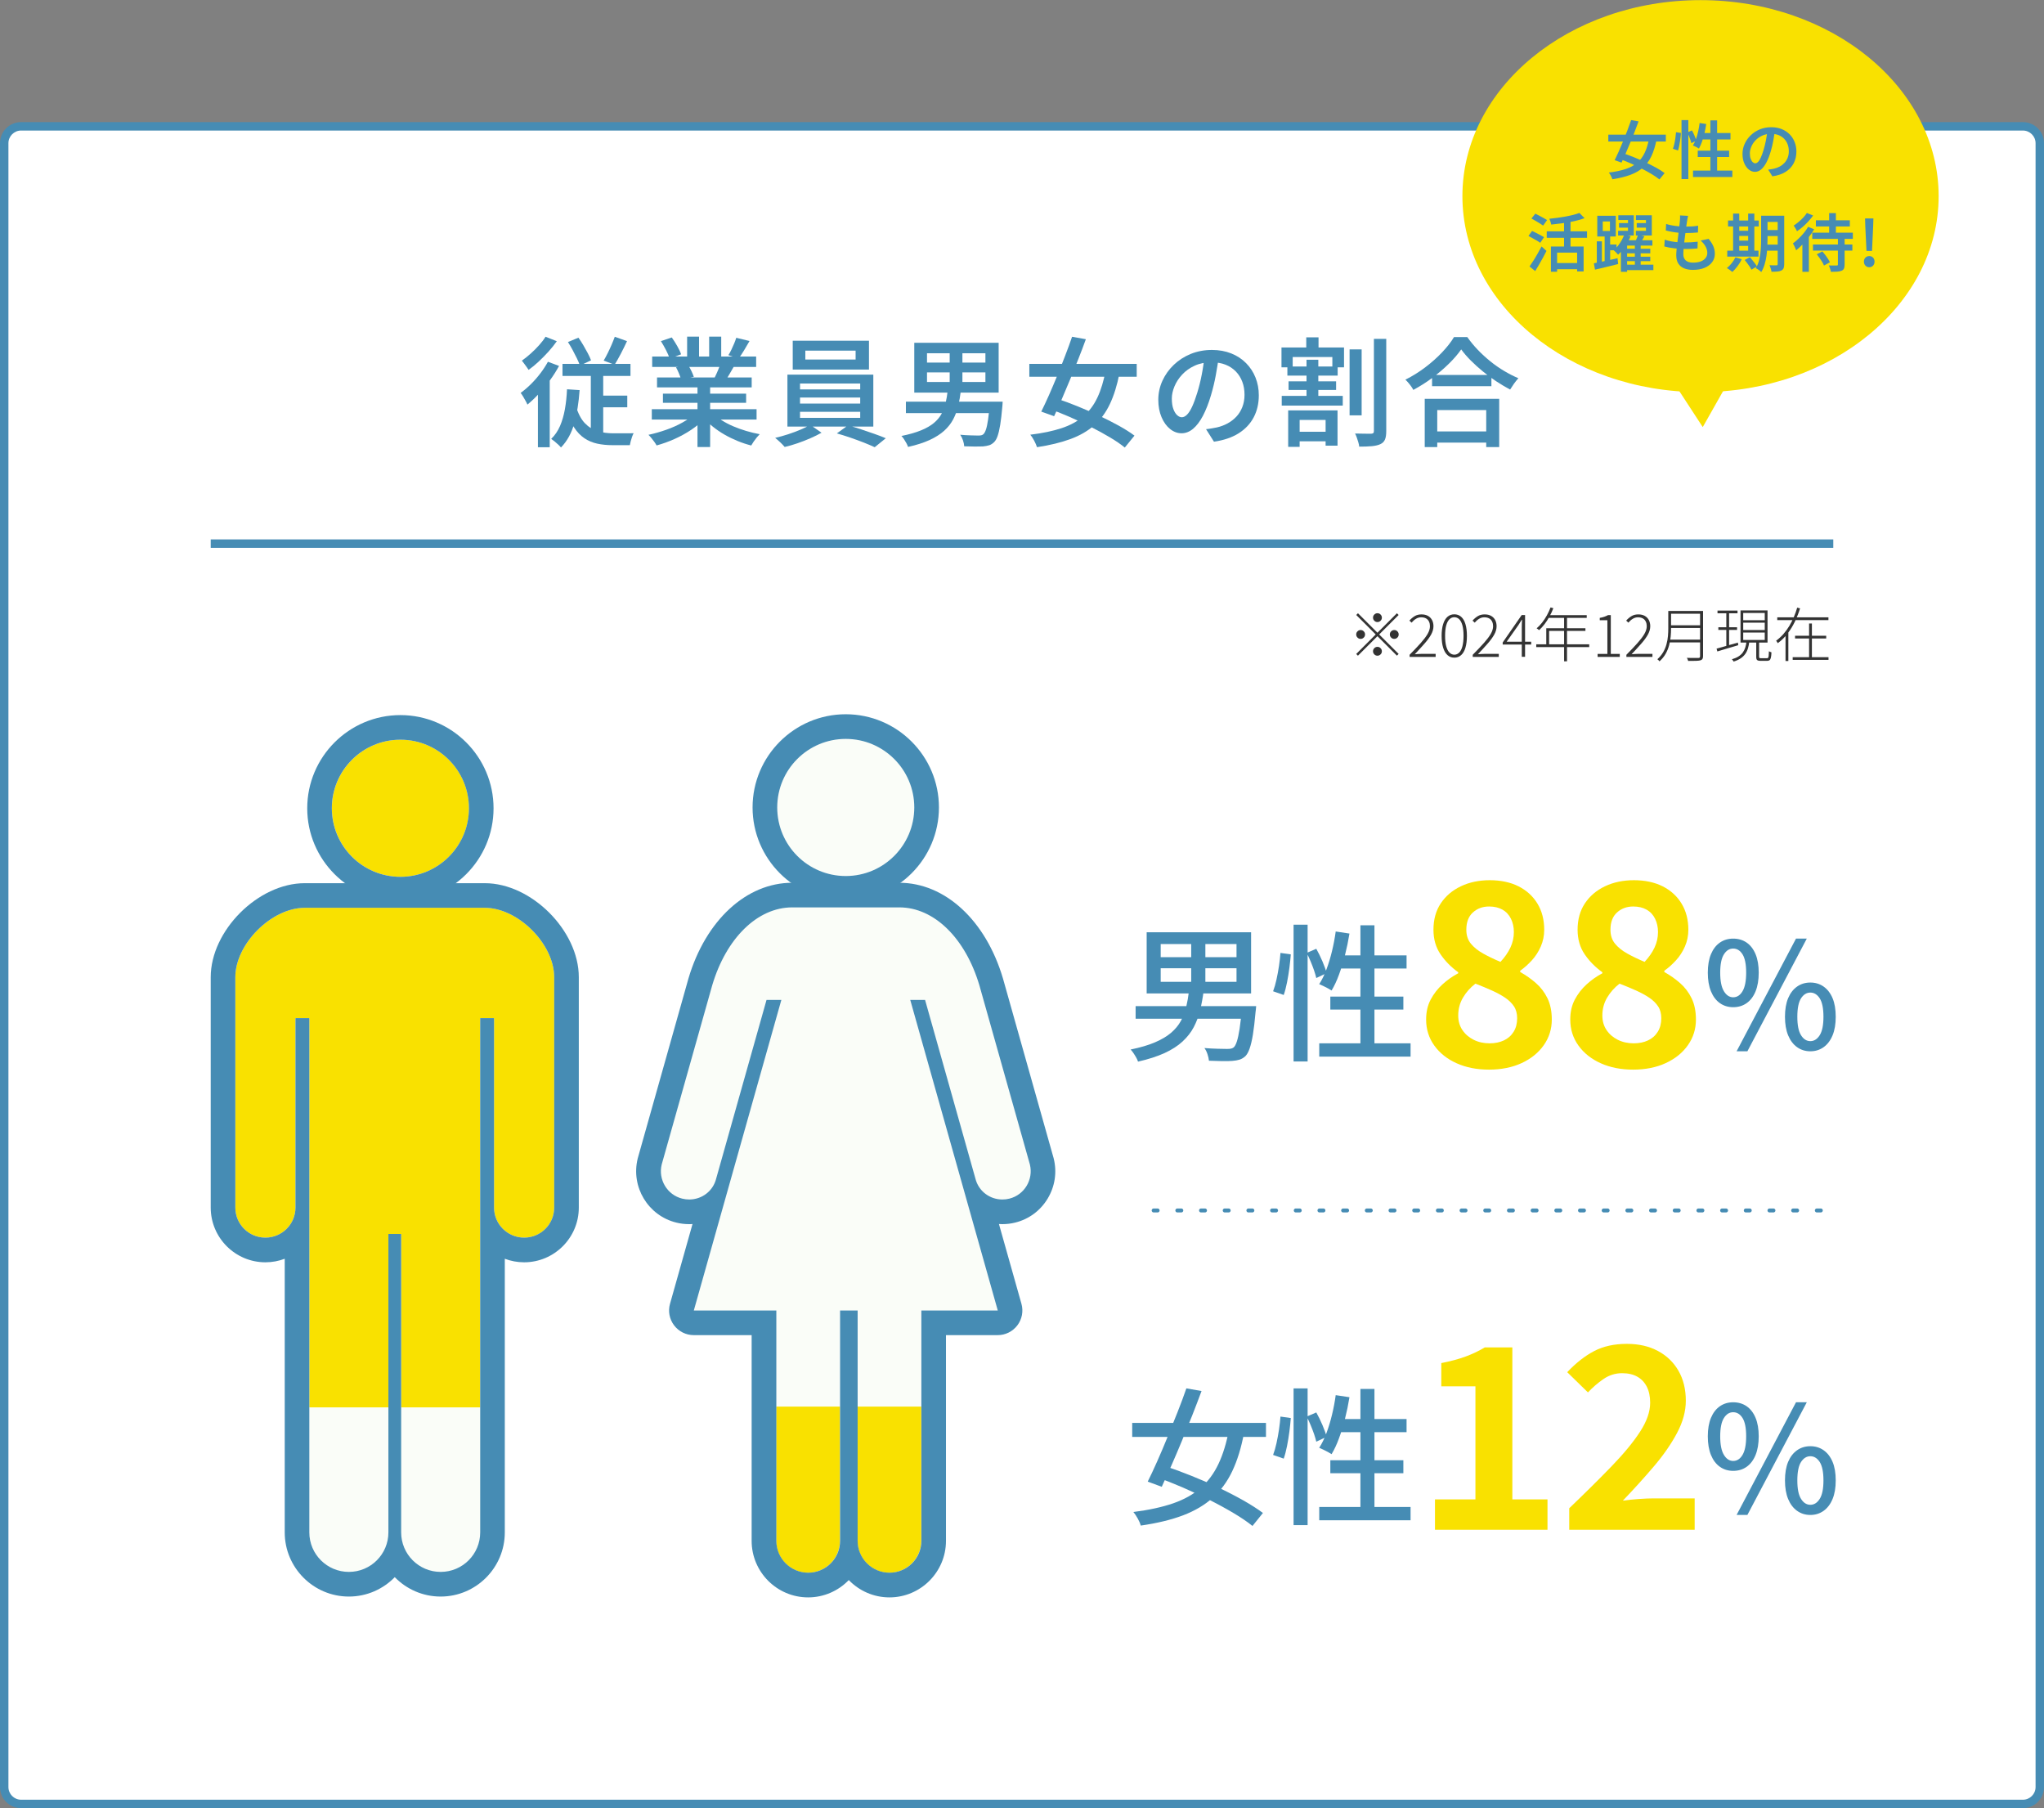
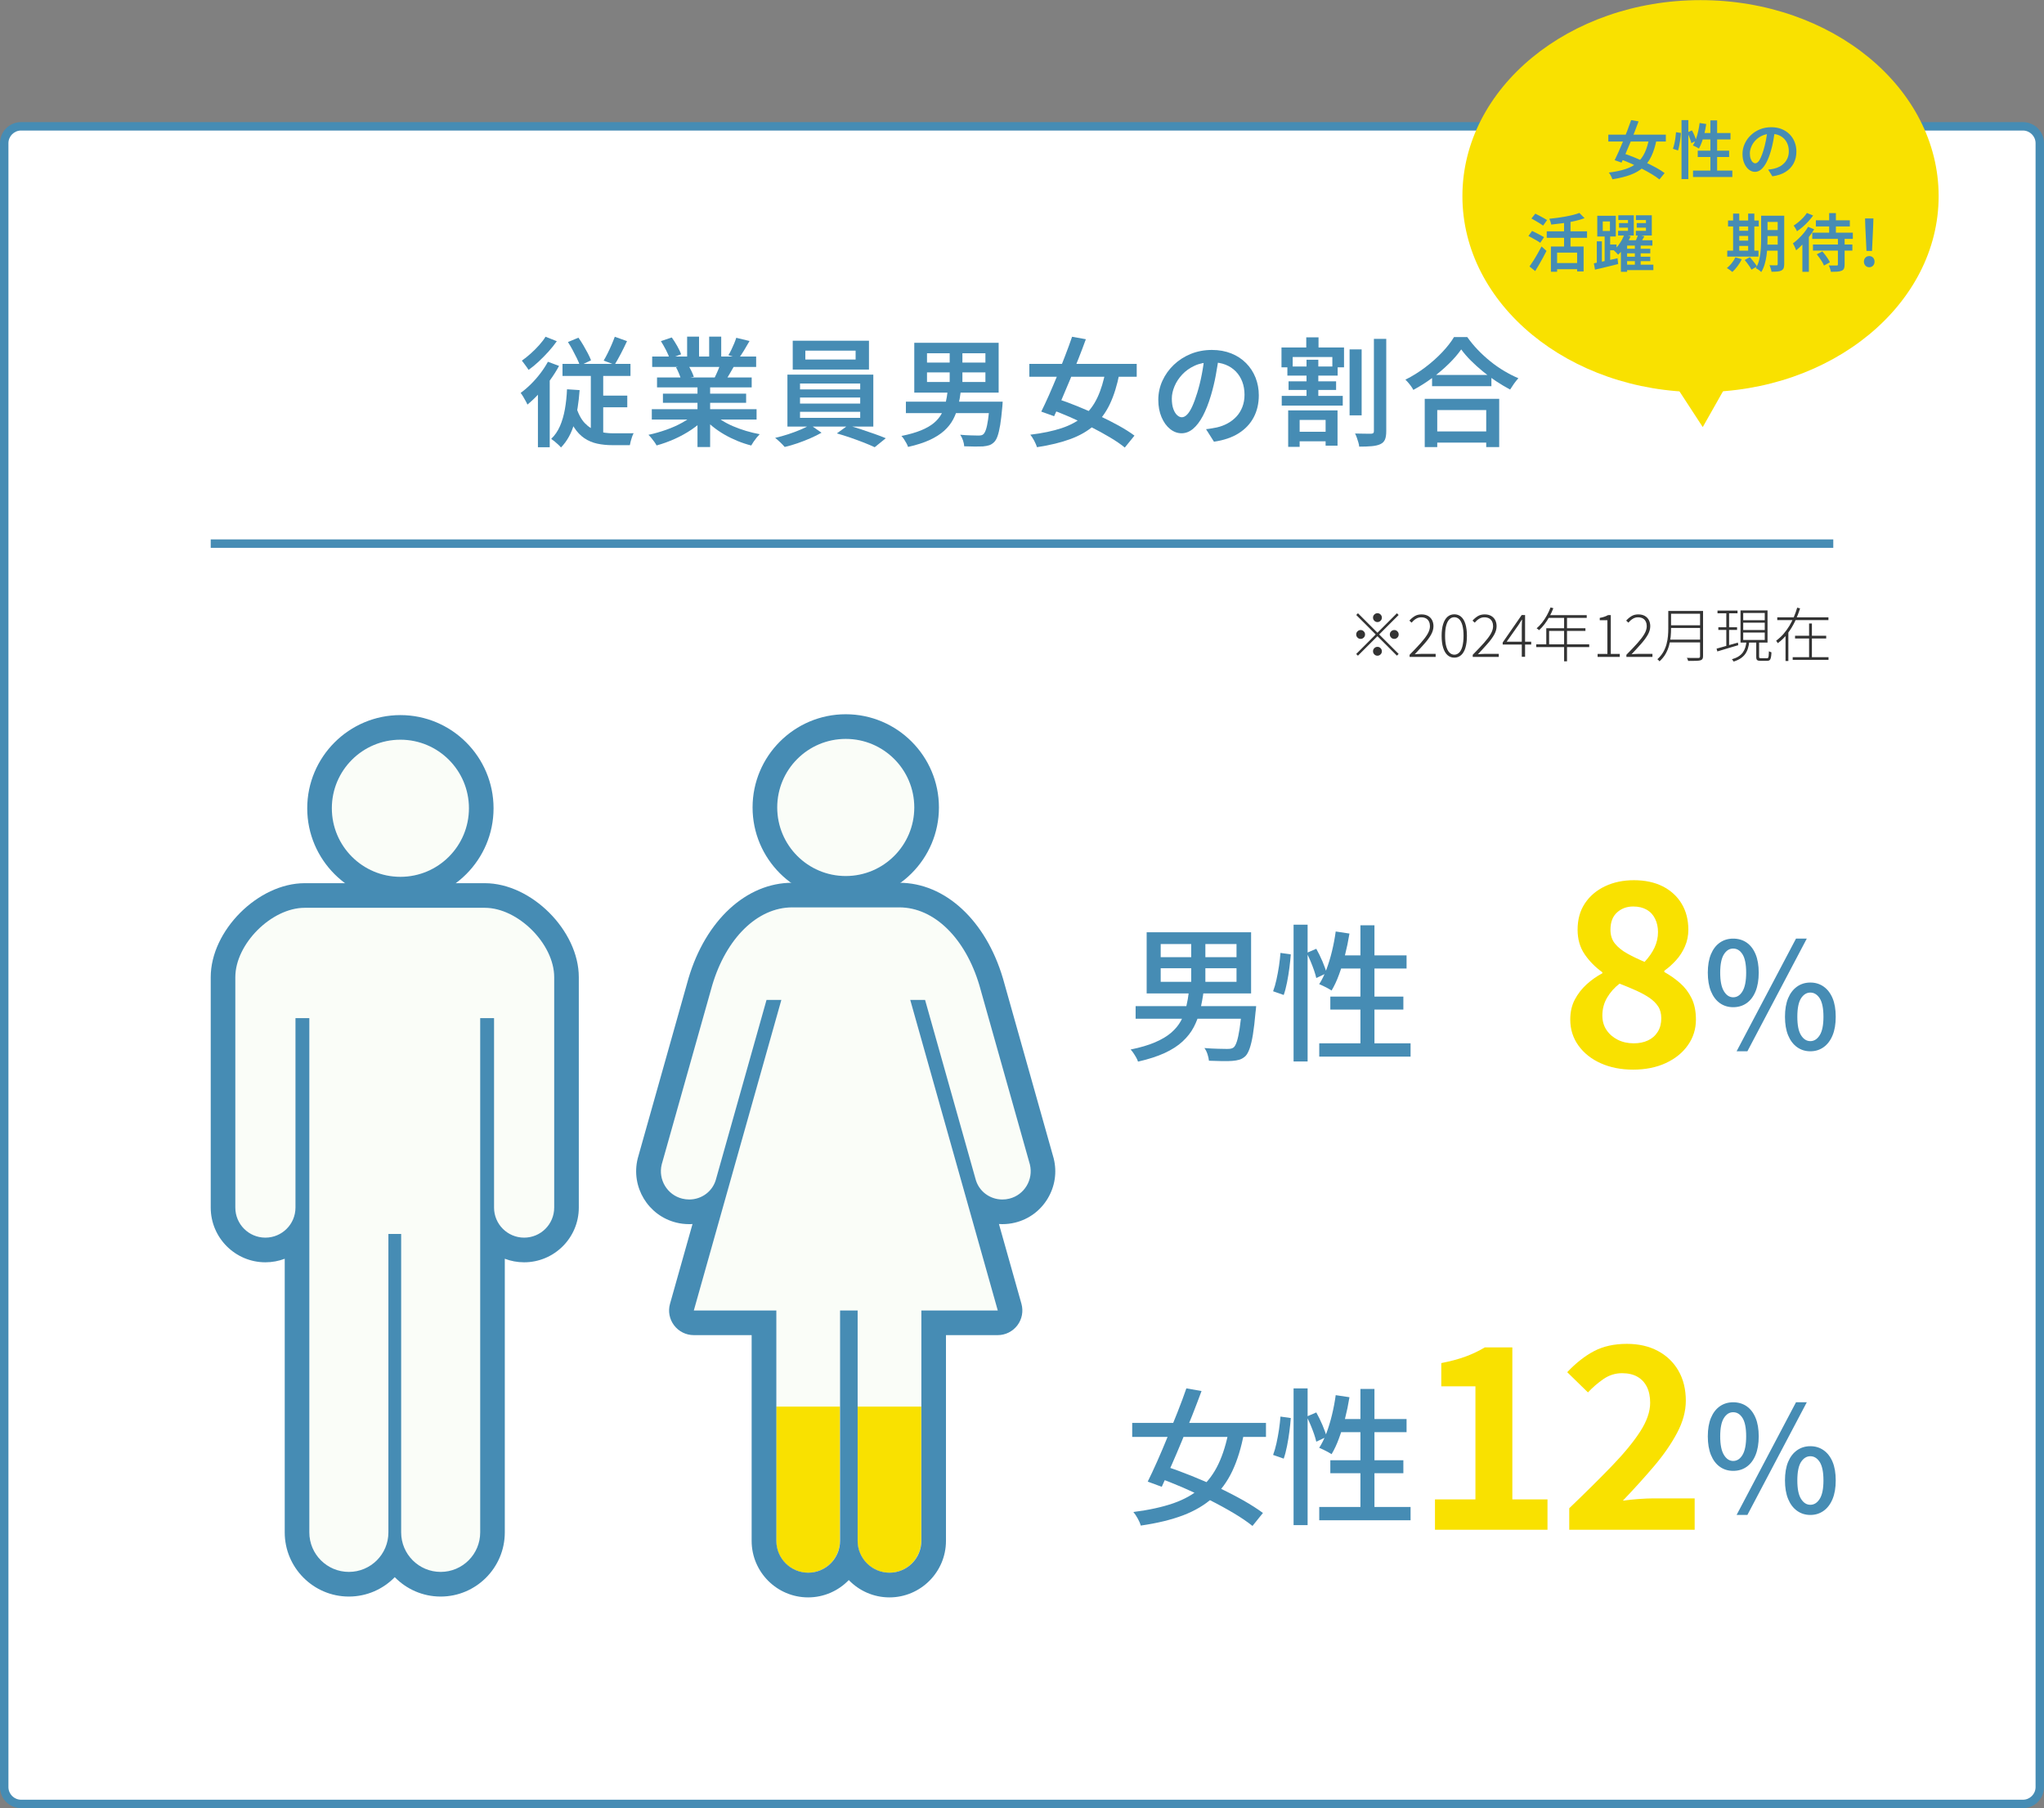
<svg xmlns="http://www.w3.org/2000/svg" id="_レイヤー_1" data-name="レイヤー_1" width="485" height="429" version="1.1" viewBox="0 0 485 429">
  <rect x="0" y="0" width="485" height="429" fill="#808080" stroke="none" />
  <defs>
    <style>
      .st0 {
        stroke-dasharray: .94 4.68;
        stroke-linecap: round;
        stroke-linejoin: round;
        stroke-width: .94px;
      }

      .st0, .st1, .st2 {
        fill: none;
      }

      .st0, .st2 {
        stroke: #468cb4;
      }

      .st3 {
        fill: #468cb4;
      }

      .st4 {
        fill: #333;
      }

      .st5 {
        fill: #fff;
      }

      .st6 {
        fill: #fafdf8;
      }

      .st7 {
        fill: #f9e100;
      }

      .st8 {
        clip-path: url(#clippath-1);
      }

      .st9 {
        clip-path: url(#clippath);
      }

      .st2 {
        stroke-miterlimit: 10;
        stroke-width: 2px;
      }
    </style>
    <clipPath id="clippath">
      <path class="st1" d="M184.42,191.56c0-8.98,7.28-16.26,16.26-16.26s16.26,7.28,16.26,16.26-7.28,16.27-16.26,16.27-16.26-7.28-16.26-16.27ZM244.37,276.27l-11.98-42.49c-3.3-11.13-10.68-18.5-19-18.5h-25.43c-8.31,0-15.7,7.38-19,18.5l-11.98,42.49c-.88,3.58,1.3,7.23,4.88,8.11,3.58.88,7.17-1.21,8.05-4.79l11.94-42.36h3.52l-20.77,73.68h19.58v54.65c0,4.18,3.39,7.56,7.56,7.56s7.56-3.39,7.56-7.56v-54.65h4.17v54.65c0,4.18,3.39,7.56,7.56,7.56s7.56-3.39,7.56-7.56v-54.65h18.13l-20.77-73.68h3.52l11.94,42.36c.88,3.58,4.47,5.67,8.05,4.79,3.58-.88,5.76-4.53,4.88-8.11Z" />
    </clipPath>
    <clipPath id="clippath-1">
-       <path class="st1" d="M78.75,191.75c0-8.98,7.28-16.26,16.27-16.26s16.26,7.28,16.26,16.26-7.28,16.27-16.26,16.27-16.27-7.28-16.27-16.27ZM115.04,215.37h-42.74c-7.88,0-16.46,8.58-16.46,16.46v54.66c0,3.94,3.2,7.13,7.13,7.13s7.14-3.19,7.14-7.13v-44.95h3.29v122.01c0,5.17,4.2,9.37,9.38,9.37s9.38-4.2,9.38-9.37v-70.81h3.03v70.81c0,5.17,4.19,9.37,9.37,9.37s9.38-4.2,9.38-9.37v-122.01h3.29v44.95c0,3.94,3.2,7.13,7.14,7.13s7.13-3.19,7.13-7.13v-54.66c0-7.88-8.58-16.46-16.46-16.46Z" />
-     </clipPath>
+       </clipPath>
  </defs>
  <g>
    <rect class="st5" x="1" y="29.97" width="483" height="398" rx="4" ry="4" />
    <path class="st3" d="M480,30.97c1.65,0,3,1.35,3,3v390c0,1.65-1.35,3-3,3H5c-1.65,0-3-1.35-3-3V33.97c0-1.65,1.35-3,3-3h475M480,28.97H5c-2.76,0-5,2.24-5,5v390c0,2.76,2.24,5,5,5h475c2.76,0,5-2.24,5-5V33.97c0-2.76-2.24-5-5-5h0Z" />
  </g>
  <g>
    <path class="st3" d="M130.02,85.83l2.63.98c-.6,1.12-1.31,2.24-2.13,3.37-.82,1.13-1.69,2.19-2.62,3.19-.92,1-1.84,1.87-2.76,2.62-.07-.22-.21-.51-.41-.85-.2-.35-.4-.7-.6-1.05-.21-.35-.4-.64-.59-.87.82-.6,1.63-1.29,2.42-2.07.79-.78,1.54-1.63,2.24-2.55.7-.91,1.3-1.84,1.81-2.77ZM129.46,79.89l2.66,1.06c-.56.8-1.21,1.62-1.96,2.45-.75.83-1.53,1.62-2.34,2.38s-1.61,1.41-2.39,1.97c-.13-.21-.29-.44-.48-.7-.19-.26-.38-.53-.59-.8-.21-.27-.38-.5-.53-.69.69-.49,1.4-1.05,2.11-1.69.72-.64,1.39-1.31,2-2,.62-.69,1.12-1.35,1.51-1.99ZM127.64,91.65l2.52-2.55.28.14v16.86h-2.8v-14.45ZM134.53,92.35l3,.2c-.21,2.97-.63,5.6-1.27,7.9s-1.69,4.2-3.15,5.71c-.15-.19-.36-.41-.64-.67-.28-.26-.57-.52-.88-.77s-.57-.45-.8-.6c.88-.84,1.57-1.86,2.09-3.05.51-1.19.9-2.52,1.16-3.99.26-1.47.43-3.04.5-4.72ZM133.47,86.33h16.13v2.86h-16.13v-2.86ZM136.63,96.27c.52,1.79,1.23,3.15,2.11,4.09.89.93,1.9,1.57,3.05,1.92,1.15.35,2.39.52,3.74.52h2.91c.41,0,.78,0,1.11-.01.33,0,.59-.01.8-.01-.13.22-.26.51-.38.87-.12.35-.23.7-.32,1.05s-.16.65-.2.91h-4.17c-1.27,0-2.46-.12-3.57-.36-1.11-.24-2.13-.67-3.05-1.29-.92-.62-1.75-1.48-2.46-2.59-.72-1.11-1.33-2.52-1.83-4.21l2.27-.87ZM134.76,81.15l2.49-1.04c.39.54.78,1.14,1.16,1.79.38.65.74,1.29,1.06,1.9.33.62.58,1.18.77,1.68l-2.63,1.26c-.17-.5-.41-1.08-.73-1.74-.32-.65-.66-1.32-1.02-1.99-.36-.67-.73-1.3-1.11-1.88ZM140.19,87.31h2.94v16.86l-2.94-1.51v-15.34ZM141.56,93.86h7.28v2.77h-7.28v-2.77ZM145.87,79.89l2.91,1.04c-.47,1.01-.96,2.01-1.48,3.01-.52,1-1.01,1.86-1.46,2.59l-2.6-.98c.3-.5.61-1.08.94-1.74.33-.65.64-1.33.94-2.02.3-.69.55-1.33.76-1.9Z" />
    <path class="st3" d="M164.88,98.15l2.38,1.09c-.88.95-1.94,1.85-3.19,2.69-1.25.84-2.59,1.58-4,2.21s-2.85,1.15-4.28,1.54c-.13-.26-.31-.55-.53-.85-.22-.31-.46-.61-.7-.91-.24-.3-.48-.55-.7-.76,1.4-.3,2.8-.7,4.2-1.19,1.4-.49,2.7-1.07,3.89-1.74,1.19-.66,2.17-1.36,2.94-2.09ZM154.66,97.08h24.86v2.46h-24.86v-2.46ZM154.75,84.59h24.67v2.46h-24.67v-2.46ZM155.9,89.55h22.46v2.35h-22.46v-2.35ZM156.82,80.93l2.58-.87c.43.6.86,1.27,1.29,2.03.43.76.74,1.41.92,1.97l-2.72,1.01c-.17-.56-.45-1.23-.85-2-.4-.77-.81-1.49-1.22-2.14ZM157.3,93.39h19.74v2.18h-19.74v-2.18ZM160.4,87.14l2.91-.48c.26.41.52.88.77,1.4s.43.97.55,1.34l-3.05.56c-.09-.37-.25-.83-.48-1.37-.22-.54-.46-1.03-.7-1.46ZM163.04,79.86h2.83v5.91h-2.83v-5.91ZM165.5,90.73h3v15.32h-3v-15.32ZM169.17,98.09c.58.56,1.27,1.1,2.09,1.62.81.52,1.71.99,2.69,1.41s2.01.79,3.08,1.11c1.07.32,2.15.58,3.23.78-.21.21-.44.47-.7.78-.26.32-.51.65-.74.99-.23.35-.42.65-.57.91-1.1-.28-2.19-.64-3.26-1.08-1.07-.44-2.1-.94-3.09-1.51-.99-.57-1.91-1.2-2.77-1.89s-1.61-1.43-2.27-2.21l2.32-.92ZM168.27,79.86h2.86v5.74h-2.86v-5.74ZM171.02,86.11l3.16.76c-.37.65-.74,1.28-1.09,1.89-.35.61-.68,1.12-.98,1.55l-2.55-.7c.26-.52.53-1.11.8-1.75.27-.64.49-1.23.66-1.75ZM174.71,80.14l3.14.76c-.43.77-.87,1.52-1.32,2.25-.45.74-.87,1.37-1.26,1.89l-2.44-.78c.24-.37.48-.8.71-1.29.23-.48.45-.98.66-1.47.21-.49.37-.95.5-1.36Z" />
    <path class="st3" d="M192.24,100.78l2.69,1.88c-.75.43-1.62.86-2.62,1.3-1,.44-2.03.84-3.08,1.2s-2.07.66-3.04.88c-.26-.32-.62-.69-1.06-1.11-.45-.42-.85-.77-1.2-1.05.99-.22,2.01-.51,3.07-.85,1.05-.35,2.05-.71,2.98-1.11s1.69-.77,2.27-1.15ZM186.84,88.88h20.38v12.32h-20.38v-12.32ZM188.1,80.84h18.09v6.83h-18.09v-6.83ZM189.83,90.98v1.4h14.28v-1.4h-14.28ZM189.83,94.31v1.43h14.28v-1.43h-14.28ZM189.83,97.7v1.43h14.28v-1.43h-14.28ZM191.09,83.19v2.1h11.93v-2.1h-11.93ZM198.57,102.82l2.63-1.9c.99.26,2.03.57,3.13.94,1.1.36,2.17.73,3.19,1.09,1.03.36,1.91.7,2.66,1.02l-2.63,2.13c-.71-.34-1.58-.7-2.6-1.11-1.03-.4-2.1-.79-3.22-1.18-1.12-.38-2.17-.71-3.16-.99Z" />
    <path class="st3" d="M224.86,92.63h3.14c-.15,1.27-.36,2.48-.63,3.63-.27,1.15-.67,2.22-1.19,3.21-.52.99-1.24,1.9-2.14,2.72-.91.82-2.06,1.55-3.46,2.2-1.4.64-3.11,1.19-5.12,1.64-.08-.26-.2-.55-.38-.87-.18-.32-.37-.63-.57-.95-.21-.32-.41-.58-.62-.78,1.85-.37,3.4-.82,4.65-1.33,1.25-.51,2.27-1.1,3.05-1.75.78-.65,1.39-1.38,1.82-2.18.43-.8.75-1.67.97-2.59.21-.92.38-1.9.49-2.93ZM214.95,95.29h21.25v2.72h-21.25v-2.72ZM216.94,81.32h20.02v11.82h-20.02v-11.82ZM219.96,83.81v2.21h13.86v-2.21h-13.86ZM219.96,88.35v2.27h13.86v-2.27h-13.86ZM225.34,82.49h3.02v9.38h-3.02v-9.38ZM234.86,95.29h3.05c-.02.3-.03.54-.04.73,0,.19-.02.35-.04.48-.15,1.74-.32,3.17-.5,4.3-.19,1.13-.4,2.02-.63,2.67-.23.65-.51,1.13-.83,1.43-.36.35-.74.6-1.15.73-.41.13-.91.22-1.48.28-.47.02-1.1.03-1.9.03s-1.65-.02-2.55-.06c-.02-.41-.12-.88-.29-1.4-.18-.52-.4-.97-.66-1.34.86.08,1.69.13,2.51.15.81.03,1.4.04,1.75.04.3,0,.54-.02.73-.06.19-.04.35-.12.5-.25.22-.19.43-.56.62-1.12.19-.56.35-1.34.5-2.35.15-1.01.28-2.29.39-3.84l.03-.42Z" />
    <path class="st3" d="M244.24,86.33h25.48v3.05h-25.48v-3.05ZM262.35,87.81l3.28.73c-.56,2.86-1.32,5.3-2.28,7.32s-2.2,3.71-3.72,5.05c-1.52,1.34-3.4,2.43-5.63,3.25-2.23.82-4.88,1.47-7.94,1.93-.15-.47-.37-.98-.67-1.55s-.61-1.04-.92-1.41c2.89-.35,5.37-.87,7.42-1.55,2.05-.68,3.77-1.61,5.15-2.79,1.38-1.18,2.5-2.66,3.35-4.47.85-1.8,1.51-3.97,1.97-6.51ZM254.37,79.89l3.28.59c-.54,1.49-1.13,3.06-1.78,4.69-.64,1.63-1.3,3.26-1.97,4.89-.67,1.62-1.33,3.18-1.97,4.66-.64,1.48-1.25,2.82-1.81,4.02l-3.05-1.09c.56-1.12,1.16-2.41,1.81-3.86.64-1.46,1.29-2.98,1.95-4.58.65-1.6,1.29-3.19,1.9-4.79.62-1.6,1.17-3.1,1.65-4.52ZM248.8,96.94l2.02-2.35c1.53.5,3.14,1.1,4.84,1.79,1.7.69,3.39,1.43,5.07,2.21,1.68.78,3.25,1.58,4.72,2.39,1.46.81,2.71,1.6,3.74,2.37l-2.3,2.83c-.93-.77-2.1-1.57-3.51-2.41-1.41-.84-2.94-1.68-4.58-2.51-1.64-.83-3.32-1.62-5.04-2.37-1.72-.75-3.37-1.4-4.96-1.96Z" />
    <path class="st3" d="M289.23,84.43c-.21,1.44-.45,2.95-.74,4.55-.29,1.6-.68,3.21-1.16,4.83-.56,1.89-1.2,3.5-1.9,4.84-.71,1.34-1.49,2.37-2.34,3.08s-1.76,1.06-2.73,1.06-1.88-.34-2.72-1.01-1.52-1.61-2.03-2.81c-.51-1.2-.77-2.58-.77-4.13s.33-3.09.98-4.51c.65-1.42,1.55-2.68,2.7-3.78,1.15-1.1,2.49-1.96,4.03-2.59,1.54-.62,3.21-.94,5-.94,1.7,0,3.23.28,4.61.83s2.54,1.32,3.51,2.3c.97.98,1.72,2.12,2.24,3.43.52,1.31.78,2.71.78,4.2,0,1.96-.41,3.71-1.22,5.24-.81,1.53-2,2.79-3.57,3.78-1.57.99-3.52,1.65-5.85,1.99l-1.88-2.97c.52-.06.99-.12,1.4-.2.41-.07.8-.15,1.18-.22.9-.21,1.74-.52,2.53-.95.79-.43,1.49-.97,2.09-1.61.6-.64,1.07-1.4,1.41-2.27.34-.87.52-1.83.52-2.9,0-1.12-.17-2.15-.52-3.08-.35-.93-.85-1.75-1.53-2.45s-1.49-1.24-2.45-1.62c-.96-.38-2.07-.57-3.32-.57-1.51,0-2.85.27-4.02.81-1.17.54-2.15,1.24-2.95,2.1-.8.86-1.41,1.79-1.83,2.8-.42,1.01-.63,1.97-.63,2.88,0,.99.12,1.82.36,2.48.24.66.55,1.16.91,1.48.36.33.73.49,1.11.49.41,0,.82-.21,1.23-.62s.82-1.05,1.22-1.92.81-1.97,1.22-3.32c.41-1.34.77-2.78,1.06-4.3.3-1.52.51-3.02.64-4.49l3.42.08Z" />
    <path class="st3" d="M304.07,82.44h14.84v4.7h-2.77v-2.44h-9.41v2.44h-2.66v-4.7ZM304.13,93.92h14.48v2.3h-14.48v-2.3ZM305.47,86.95h11.93v2.16h-11.93v-2.16ZM305.67,97.36h11.7v8.37h-2.83v-6.1h-6.16v6.38h-2.72v-8.65ZM305.75,90.47h11.28v2.04h-11.28v-2.04ZM306.98,102.43h8.85v2.27h-8.85v-2.27ZM309.95,80.03h2.91v3.7h-2.91v-3.7ZM310.01,85.35h2.8v9.77h-2.8v-9.77ZM320.23,82.89h2.86v15.65h-2.86v-15.65ZM326.02,80.39h2.91v21.87c0,.88-.1,1.55-.31,2.03-.21.48-.57.84-1.09,1.08-.5.24-1.18.4-2.02.48s-1.84.11-3,.11c-.02-.3-.08-.63-.2-1.01-.11-.37-.23-.75-.36-1.12-.13-.37-.27-.7-.42-.98.82.02,1.6.03,2.32.04.73,0,1.23.01,1.51.01.22-.02.39-.07.49-.15.1-.08.15-.25.15-.49v-21.87Z" />
    <path class="st3" d="M346.72,82.89c-.77,1.1-1.74,2.24-2.93,3.4-1.19,1.17-2.5,2.28-3.93,3.35s-2.94,2.02-4.51,2.86c-.11-.24-.28-.51-.49-.81-.21-.3-.44-.59-.69-.88-.24-.29-.48-.54-.7-.74,1.62-.8,3.18-1.77,4.68-2.9,1.49-1.13,2.84-2.32,4.03-3.58s2.14-2.47,2.83-3.63h3.14c.75,1.06,1.59,2.08,2.52,3.05.93.97,1.93,1.88,2.98,2.73s2.15,1.61,3.28,2.28c1.13.67,2.24,1.24,3.35,1.71-.35.39-.7.83-1.04,1.3-.34.48-.64.94-.92,1.39-1.08-.58-2.18-1.23-3.29-1.96s-2.18-1.52-3.21-2.37c-1.03-.85-1.98-1.71-2.86-2.59-.88-.88-1.62-1.75-2.24-2.6ZM338.06,94.62h17.67v11.45h-3.08v-8.79h-11.62v8.79h-2.97v-11.45ZM339.41,102.35h14.62v2.66h-14.62v-2.66ZM339.8,88.96h14.08v2.66h-14.08v-2.66Z" />
  </g>
  <g>
    <g>
      <path id="SVGID" class="st6" d="M184.42,191.56c0-8.98,7.28-16.26,16.26-16.26s16.26,7.28,16.26,16.26-7.28,16.27-16.26,16.27-16.26-7.28-16.26-16.27ZM244.37,276.27l-11.98-42.49c-3.3-11.13-10.68-18.5-19-18.5h-25.43c-8.31,0-15.7,7.38-19,18.5l-11.98,42.49c-.88,3.58,1.3,7.23,4.88,8.11,3.58.88,7.17-1.21,8.05-4.79l11.94-42.36h3.52l-20.77,73.68h19.58v54.65c0,4.18,3.39,7.56,7.56,7.56s7.56-3.39,7.56-7.56v-54.65h4.17v54.65c0,4.18,3.39,7.56,7.56,7.56s7.56-3.39,7.56-7.56v-54.65h18.13l-20.77-73.68h3.52l11.94,42.36c.88,3.58,4.47,5.67,8.05,4.79,3.58-.88,5.76-4.53,4.88-8.11Z" />
      <g class="st9">
        <rect class="st7" x="148.45" y="333.71" width="103.17" height="52.83" />
      </g>
      <g>
        <path class="st3" d="M200.68,175.3c8.98,0,16.26,7.28,16.26,16.26s-7.28,16.27-16.26,16.27-16.26-7.28-16.26-16.27,7.28-16.26,16.26-16.26M200.68,169.45c-12.19,0-22.11,9.92-22.11,22.11s9.92,22.11,22.11,22.11,22.11-9.92,22.11-22.11c0-12.19-9.92-22.11-22.11-22.11h0Z" />
        <path class="st3" d="M213.39,215.27c8.31,0,15.7,7.38,19,18.5l11.98,42.49c.88,3.58-1.3,7.23-4.88,8.11-.55.14-1.1.2-1.65.2-2.97,0-5.66-1.96-6.4-4.99l-11.94-42.36h-3.52l20.77,73.68h-18.13v54.65c0,4.18-3.39,7.56-7.56,7.56s-7.56-3.39-7.56-7.56v-54.65h-4.17v54.65c0,4.18-3.39,7.56-7.56,7.56s-7.56-3.39-7.56-7.56v-54.65h-19.58l20.77-73.68h-3.52l-11.94,42.36c-.74,3.03-3.43,4.99-6.4,4.99-.54,0-1.1-.07-1.65-.2-3.58-.88-5.76-4.53-4.88-8.11l11.98-42.49c3.3-11.13,10.69-18.5,19-18.5h25.43M213.39,209.43h-25.43c-10.86,0-20.52,8.91-24.6,22.69,0,.03-.01.05-.02.07l-11.98,42.49c-.02.06-.04.13-.05.19-1.65,6.72,2.46,13.53,9.16,15.18.99.25,2.02.37,3.04.37.27,0,.54,0,.81-.03l-5.34,18.93c-.5,1.76-.14,3.65.97,5.11,1.1,1.46,2.83,2.32,4.66,2.32h13.74v48.81c0,7.39,6.01,13.41,13.4,13.41,3.79,0,7.21-1.58,9.65-4.11,2.44,2.53,5.86,4.11,9.65,4.11,7.39,0,13.41-6.01,13.41-13.41v-48.81h12.28c1.83,0,3.55-.86,4.66-2.32s1.46-3.35.97-5.11l-5.34-18.93c.27.02.53.03.8.03,1.02,0,2.05-.12,3.05-.37,3.25-.8,5.99-2.83,7.72-5.71,1.72-2.87,2.23-6.23,1.43-9.47-.02-.06-.03-.13-.05-.19l-11.98-42.49s-.01-.05-.02-.07c-4.08-13.78-13.74-22.69-24.6-22.69h0Z" />
      </g>
    </g>
    <g>
      <path id="SVGID1" data-name="SVGID" class="st6" d="M78.75,191.75c0-8.98,7.28-16.26,16.27-16.26s16.26,7.28,16.26,16.26-7.28,16.27-16.26,16.27-16.27-7.28-16.27-16.27ZM115.04,215.37h-42.74c-7.88,0-16.46,8.58-16.46,16.46v54.66c0,3.94,3.2,7.13,7.13,7.13s7.14-3.19,7.14-7.13v-44.95h3.29v122.01c0,5.17,4.2,9.37,9.38,9.37s9.38-4.2,9.38-9.37v-70.81h3.03v70.81c0,5.17,4.19,9.37,9.37,9.37s9.38-4.2,9.38-9.37v-122.01h3.29v44.95c0,3.94,3.2,7.13,7.14,7.13s7.13-3.19,7.13-7.13v-54.66c0-7.88-8.58-16.46-16.46-16.46Z" />
      <g class="st8">
        <rect class="st7" x="43.34" y="175.49" width="96.66" height="158.4" />
      </g>
      <g>
        <path class="st3" d="M95.01,175.49c8.98,0,16.26,7.28,16.26,16.26s-7.28,16.27-16.26,16.27-16.27-7.28-16.27-16.27c0-8.98,7.28-16.26,16.27-16.26M95.01,169.65c-12.19,0-22.11,9.92-22.11,22.11s9.92,22.11,22.11,22.11,22.1-9.92,22.1-22.11-9.92-22.11-22.1-22.11h0Z" />
        <path class="st3" d="M115.04,215.37c7.88,0,16.46,8.58,16.46,16.46v54.66c0,3.94-3.19,7.13-7.13,7.13s-7.14-3.19-7.14-7.13v-44.95h-3.29v122.01c0,5.18-4.2,9.37-9.38,9.37s-9.37-4.2-9.37-9.37v-70.81h-3.03v70.81c0,5.18-4.2,9.37-9.38,9.37s-9.38-4.2-9.38-9.37v-122.01h-3.29v44.95c0,3.94-3.2,7.13-7.14,7.13s-7.13-3.19-7.13-7.13v-54.66c0-7.88,8.58-16.46,16.46-16.46h42.74M115.04,209.53h-42.74c-11.05,0-22.3,11.25-22.3,22.3v54.66c0,7.16,5.82,12.98,12.98,12.98,1.61,0,3.16-.3,4.58-.84v64.92c0,8.39,6.83,15.22,15.22,15.22,4.26,0,8.12-1.76,10.89-4.6,2.76,2.83,6.62,4.6,10.89,4.6,8.39,0,15.22-6.83,15.22-15.22v-64.92c1.43.54,2.97.84,4.58.84,7.16,0,12.98-5.82,12.98-12.98v-54.66c0-11.05-11.25-22.3-22.3-22.3h0Z" />
      </g>
    </g>
  </g>
  <g>
    <path class="st4" d="M326.84,150.11l4.62-4.62.41.41-4.62,4.62,4.62,4.62-.41.41-4.62-4.62-4.63,4.63-.41-.41,4.63-4.63-4.62-4.62.41-.41,4.62,4.62ZM323.9,150.52c0,.29-.1.54-.31.74-.21.21-.45.31-.74.31s-.54-.1-.74-.31c-.21-.21-.31-.45-.31-.74s.1-.54.31-.74c.21-.21.45-.31.74-.31s.54.1.74.31c.21.21.31.45.31.74ZM326.84,147.58c-.29,0-.54-.1-.74-.31-.21-.21-.31-.45-.31-.74s.1-.54.31-.74c.21-.21.45-.31.74-.31s.54.1.74.31c.21.21.31.45.31.74s-.1.54-.31.74c-.21.21-.45.31-.74.31ZM326.84,153.46c.29,0,.54.1.74.31.21.21.31.45.31.74s-.1.54-.31.74c-.21.21-.45.31-.74.31s-.54-.1-.74-.31c-.21-.21-.31-.45-.31-.74s.1-.54.31-.74c.21-.21.45-.31.74-.31ZM329.78,150.52c0-.29.1-.54.31-.74.21-.21.45-.31.74-.31s.54.1.74.31c.21.21.31.45.31.74s-.1.54-.31.74c-.21.21-.45.31-.74.31s-.54-.1-.74-.31c-.21-.21-.31-.45-.31-.74Z" />
    <path class="st4" d="M334.47,155.84v-.5c1.07-1.08,1.96-2.02,2.67-2.82.71-.8,1.25-1.51,1.61-2.14.36-.63.55-1.23.55-1.81,0-.4-.07-.76-.22-1.08-.15-.32-.37-.58-.68-.76s-.7-.28-1.19-.28c-.44,0-.85.12-1.24.36-.39.24-.73.55-1.03.91l-.52-.49c.38-.43.8-.78,1.26-1.06.46-.28.99-.41,1.61-.41s1.11.12,1.53.35.74.56.97.98c.22.42.34.91.34,1.47,0,.64-.18,1.3-.55,1.97-.37.67-.89,1.38-1.55,2.13-.67.76-1.44,1.61-2.33,2.55.27-.02.55-.04.84-.06.29-.02.56-.03.83-.03h3.28v.73h-6.16Z" />
    <path class="st4" d="M345.08,156.02c-.63,0-1.18-.2-1.62-.6-.45-.4-.79-.99-1.03-1.76-.24-.77-.36-1.71-.36-2.81s.12-2.03.36-2.79c.24-.76.58-1.34,1.03-1.73.45-.39.99-.59,1.62-.59s1.18.2,1.62.59c.45.39.79.97,1.02,1.73.23.76.35,1.69.35,2.79s-.12,2.04-.35,2.81c-.23.77-.57,1.36-1.02,1.76-.45.4-.99.6-1.62.6ZM345.08,155.32c.44,0,.82-.17,1.16-.5.33-.33.59-.83.76-1.49s.27-1.49.27-2.48-.09-1.82-.27-2.48-.43-1.14-.76-1.46c-.33-.32-.72-.48-1.16-.48s-.82.16-1.15.48c-.33.32-.59.81-.77,1.46-.18.65-.27,1.48-.27,2.48s.09,1.82.27,2.48c.18.66.44,1.16.77,1.49.33.33.72.5,1.15.5Z" />
    <path class="st4" d="M349.45,155.84v-.5c1.07-1.08,1.96-2.02,2.67-2.82.71-.8,1.25-1.51,1.61-2.14.36-.63.55-1.23.55-1.81,0-.4-.07-.76-.22-1.08-.15-.32-.37-.58-.68-.76s-.7-.28-1.19-.28c-.44,0-.85.12-1.24.36-.39.24-.73.55-1.03.91l-.52-.49c.38-.43.8-.78,1.26-1.06.46-.28.99-.41,1.61-.41s1.11.12,1.53.35.74.56.97.98c.22.42.34.91.34,1.47,0,.64-.18,1.3-.55,1.97-.37.67-.89,1.38-1.55,2.13-.67.76-1.44,1.61-2.33,2.55.27-.02.55-.04.84-.06.29-.02.56-.03.83-.03h3.28v.73h-6.16Z" />
    <path class="st4" d="M361.09,155.84v-7.06c0-.23,0-.53.02-.88.01-.35.03-.64.05-.88h-.07c-.12.21-.25.42-.39.62-.14.2-.27.42-.41.65l-2.79,3.95h5.82v.67h-6.76v-.49l4.51-6.51h.8v9.91h-.78Z" />
    <path class="st4" d="M364.52,152.86h12.57v.66h-12.57v-.66ZM367.91,144.11l.67.18c-.26.68-.57,1.34-.92,1.98-.35.64-.74,1.23-1.15,1.78-.42.55-.85,1.03-1.31,1.45-.04-.03-.09-.07-.16-.13-.07-.06-.14-.11-.22-.17-.07-.06-.15-.1-.21-.13.47-.4.91-.86,1.32-1.39.41-.52.78-1.09,1.12-1.7s.62-1.24.87-1.88ZM366.89,149.04h9.3v.64h-8.62v3.53h-.67v-4.17ZM367.39,145.94h9.11v.64h-9.45l.34-.64ZM371.13,146.29h.69v10.6h-.69v-10.6Z" />
    <path class="st4" d="M379.08,155.84v-.71h2.32v-7.99h-1.81v-.55c.42-.07.79-.17,1.11-.28.32-.11.6-.24.85-.38h.66v9.2h2.13v.71h-5.26Z" />
    <path class="st4" d="M385.91,155.84v-.5c1.07-1.08,1.96-2.02,2.67-2.82.71-.8,1.25-1.51,1.61-2.14.36-.63.55-1.23.55-1.81,0-.4-.07-.76-.22-1.08-.15-.32-.37-.58-.68-.76s-.7-.28-1.19-.28c-.44,0-.85.12-1.24.36-.39.24-.73.55-1.03.91l-.52-.49c.38-.43.8-.78,1.26-1.06.46-.28.99-.41,1.61-.41s1.11.12,1.53.35.74.56.97.98c.22.42.34.91.34,1.47,0,.64-.18,1.3-.55,1.97-.37.67-.89,1.38-1.55,2.13-.67.76-1.44,1.61-2.33,2.55.27-.02.55-.04.84-.06.29-.02.56-.03.83-.03h3.28v.73h-6.16Z" />
    <path class="st4" d="M395.84,144.95h.67v4.13c0,.61-.03,1.25-.09,1.93-.06.68-.18,1.37-.37,2.07s-.46,1.38-.83,2.03-.86,1.25-1.46,1.79c-.04-.06-.08-.12-.14-.18-.06-.07-.12-.13-.18-.18-.07-.06-.13-.1-.18-.14.58-.52,1.04-1.09,1.39-1.69s.6-1.23.78-1.88c.17-.64.29-1.29.34-1.92.06-.64.08-1.25.08-1.83v-4.13ZM396.05,151.75h7.63v.66h-7.63v-.66ZM396.19,148.34h7.55v.64h-7.55v-.64ZM396.21,144.95h7.48v.66h-7.48v-.66ZM403.4,144.95h.7v10.72c0,.3-.05.52-.15.67-.1.15-.26.26-.48.32-.23.07-.58.1-1.05.12-.47.01-1.08.02-1.85.02-.02-.07-.04-.15-.08-.24-.03-.08-.07-.17-.1-.25-.04-.08-.08-.16-.13-.24.43.02.83.03,1.2.03s.69,0,.95,0c.27,0,.45,0,.55,0,.17,0,.28-.04.34-.1.06-.06.09-.17.09-.32v-10.72Z" />
    <path class="st4" d="M407.32,153.88c.42-.11.9-.25,1.44-.4.54-.15,1.12-.32,1.74-.5.62-.18,1.24-.35,1.87-.53l.08.62c-.88.26-1.76.52-2.64.78-.88.26-1.65.5-2.32.7l-.18-.67ZM407.53,144.86h4.75v.64h-4.75v-.64ZM407.73,148.81h4.44v.64h-4.44v-.64ZM409.62,145.13h.66v8.26l-.66.13v-8.39ZM414.4,152.2h.67c-.06.6-.17,1.14-.32,1.63s-.36.93-.64,1.32c-.28.39-.64.74-1.09,1.04-.45.3-1,.56-1.67.76-.03-.06-.07-.12-.11-.19-.05-.07-.1-.14-.15-.2s-.11-.12-.15-.15c.63-.19,1.16-.41,1.58-.68.42-.27.76-.58,1.01-.93s.45-.75.59-1.18c.14-.43.23-.91.29-1.42ZM412.99,144.82h6.41v7.62h-6.41v-7.62ZM413.63,145.42v1.72h5.11v-1.72h-5.11ZM413.63,147.73v1.74h5.11v-1.74h-5.11ZM413.63,150.06v1.76h5.11v-1.76h-5.11ZM416.74,152.1h.66v3.7c0,.15.03.25.08.29s.19.07.39.07h1.4c.12,0,.21-.04.27-.11.06-.08.1-.23.13-.47.03-.24.05-.6.06-1.08.06.04.12.07.18.1.07.03.14.06.22.09.08.03.15.05.2.07-.02.53-.06.95-.13,1.24s-.17.5-.3.61c-.14.11-.32.17-.57.17h-1.54c-.29,0-.51-.03-.67-.08-.15-.06-.26-.15-.32-.29-.06-.14-.08-.34-.08-.6v-3.7Z" />
    <path class="st4" d="M426.43,144.16l.69.17c-.32,1.04-.72,2.06-1.2,3.08-.49,1.02-1.06,1.97-1.74,2.86-.67.89-1.46,1.66-2.35,2.32-.03-.06-.07-.12-.11-.19-.05-.07-.1-.14-.15-.22-.05-.07-.1-.13-.13-.17.63-.47,1.21-1,1.74-1.6.52-.6.99-1.25,1.4-1.93.41-.69.77-1.39,1.08-2.13.31-.73.57-1.46.78-2.19ZM421.71,146.46h12.14v.66h-12.14v-.66ZM423.67,149.88h.67v6.94h-.67v-6.94ZM425.37,155.91h8.5v.64h-8.5v-.64ZM425.93,150.83h7.39v.64h-7.39v-.64ZM429.26,147.92h.67v8.34h-.67v-8.34Z" />
  </g>
  <line class="st2" x1="50" y1="128.97" x2="435" y2="128.97" />
  <g>
    <g>
      <path class="st3" d="M282.13,235.13h3.47c-.21,1.59-.49,3.1-.84,4.53-.35,1.44-.85,2.77-1.5,4.01-.65,1.24-1.54,2.37-2.66,3.41-1.12,1.04-2.54,1.95-4.27,2.75-1.73.79-3.83,1.47-6.3,2.03-.09-.3-.24-.63-.44-.98s-.41-.7-.65-1.05c-.23-.35-.46-.63-.67-.84,2.29-.47,4.21-1.03,5.77-1.7,1.56-.67,2.84-1.42,3.83-2.27.99-.85,1.77-1.79,2.33-2.82.56-1.03.98-2.13,1.26-3.31.28-1.18.5-2.43.66-3.76ZM269.46,238.7h26.64v2.98h-26.64v-2.98ZM272.08,221.17h24.78v14.52h-24.78v-14.52ZM275.41,223.97v3.12h17.99v-3.12h-17.99ZM275.41,229.71v3.22h17.99v-3.22h-17.99ZM282.65,222.46h3.36v11.86h-3.36v-11.86ZM294.66,238.7h3.4c-.02.33-.05.6-.07.81s-.05.4-.07.56c-.19,2.17-.4,3.96-.63,5.37-.23,1.41-.5,2.53-.79,3.34-.29.82-.62,1.41-1,1.79-.44.4-.9.67-1.38.82-.48.15-1.06.25-1.73.3-.58.05-1.37.06-2.36.05s-2.05-.04-3.17-.09c-.05-.47-.16-.99-.35-1.56-.19-.57-.43-1.06-.73-1.45,1.12.09,2.19.15,3.2.17,1.02.02,1.73.04,2.15.04.4,0,.71-.02.95-.07.23-.05.44-.14.63-.28.28-.23.54-.71.77-1.42.23-.71.45-1.72.65-3.01.2-1.29.38-2.93.54-4.92v-.46Z" />
      <path class="st3" d="M303.83,226.07l2.45.35c-.07.96-.18,2.02-.33,3.19-.15,1.17-.34,2.31-.56,3.43-.22,1.12-.48,2.12-.79,3.01l-2.52-.88c.3-.79.57-1.72.8-2.77.23-1.05.43-2.13.6-3.24.16-1.11.28-2.14.35-3.1ZM306.94,219.38h3.33v32.44h-3.33v-32.44ZM310.06,226.07l2.27-.98c.51.91,1,1.91,1.47,3.01.47,1.1.79,2.02.98,2.77l-2.45,1.16c-.12-.51-.29-1.11-.52-1.79-.23-.68-.51-1.39-.82-2.14-.31-.75-.62-1.42-.93-2.03ZM316.95,220.99l3.25.49c-.28,1.73-.63,3.42-1.05,5.07-.42,1.66-.89,3.2-1.42,4.64-.52,1.44-1.11,2.7-1.77,3.8-.21-.14-.5-.31-.86-.51-.36-.2-.73-.38-1.1-.56-.37-.17-.7-.32-.98-.44.65-1,1.23-2.18,1.73-3.52.5-1.34.94-2.78,1.31-4.32.37-1.54.67-3.09.88-4.66ZM313.03,247.52h21.67v3.15h-21.67v-3.15ZM315.66,236.43h17.33v3.08h-17.33v-3.08ZM317.51,226.66h16.24v3.11h-17.22l.98-3.11ZM322.8,219.52h3.33v29.78h-3.33v-29.78Z" />
-       <path class="st7" d="M353.27,253.76c-2.84,0-5.38-.5-7.62-1.5-2.24-1-4.01-2.4-5.31-4.2-1.3-1.8-1.95-3.86-1.95-6.18,0-1.8.36-3.38,1.08-4.74.72-1.36,1.65-2.56,2.79-3.6,1.14-1.04,2.39-1.92,3.75-2.64v-.24c-1.68-1.2-3.08-2.62-4.2-4.26-1.12-1.64-1.68-3.58-1.68-5.82,0-2.44.58-4.53,1.74-6.27,1.16-1.74,2.75-3.09,4.77-4.05,2.02-.96,4.31-1.44,6.87-1.44s4.92.49,6.84,1.47c1.92.98,3.41,2.35,4.47,4.11,1.06,1.76,1.59,3.82,1.59,6.18,0,1.4-.27,2.72-.81,3.96-.54,1.24-1.25,2.34-2.13,3.3-.88.96-1.8,1.78-2.76,2.46v.3c1.36.76,2.61,1.64,3.75,2.64,1.14,1,2.05,2.2,2.73,3.6.68,1.4,1.02,3.08,1.02,5.04,0,2.24-.63,4.26-1.89,6.06s-3.01,3.22-5.25,4.26c-2.24,1.04-4.84,1.56-7.8,1.56ZM353.45,247.52c1.28,0,2.41-.23,3.39-.69.98-.46,1.75-1.14,2.31-2.04.56-.9.84-1.97.84-3.21,0-1.12-.25-2.06-.75-2.82-.5-.76-1.19-1.44-2.07-2.04-.88-.6-1.92-1.17-3.12-1.71s-2.52-1.09-3.96-1.65c-1.2.92-2.18,2.02-2.94,3.3-.76,1.28-1.14,2.7-1.14,4.26,0,1.32.33,2.47.99,3.45.66.98,1.55,1.75,2.67,2.31,1.12.56,2.38.84,3.78.84ZM356.03,228.2c1.04-1.12,1.83-2.26,2.37-3.42.54-1.16.81-2.38.81-3.66,0-1.16-.23-2.21-.69-3.15-.46-.94-1.13-1.66-2.01-2.16-.88-.5-1.94-.75-3.18-.75-1.52,0-2.8.47-3.84,1.41-1.04.94-1.56,2.31-1.56,4.11,0,1.32.36,2.42,1.08,3.3.72.88,1.69,1.66,2.91,2.34,1.22.68,2.59,1.34,4.11,1.98Z" />
      <path class="st7" d="M387.47,253.76c-2.84,0-5.38-.5-7.62-1.5-2.24-1-4.01-2.4-5.31-4.2-1.3-1.8-1.95-3.86-1.95-6.18,0-1.8.36-3.38,1.08-4.74.72-1.36,1.65-2.56,2.79-3.6,1.14-1.04,2.39-1.92,3.75-2.64v-.24c-1.68-1.2-3.08-2.62-4.2-4.26-1.12-1.64-1.68-3.58-1.68-5.82,0-2.44.58-4.53,1.74-6.27,1.16-1.74,2.75-3.09,4.77-4.05,2.02-.96,4.31-1.44,6.87-1.44s4.92.49,6.84,1.47c1.92.98,3.41,2.35,4.47,4.11,1.06,1.76,1.59,3.82,1.59,6.18,0,1.4-.27,2.72-.81,3.96-.54,1.24-1.25,2.34-2.13,3.3-.88.96-1.8,1.78-2.76,2.46v.3c1.36.76,2.61,1.64,3.75,2.64,1.14,1,2.05,2.2,2.73,3.6.68,1.4,1.02,3.08,1.02,5.04,0,2.24-.63,4.26-1.89,6.06s-3.01,3.22-5.25,4.26c-2.24,1.04-4.84,1.56-7.8,1.56ZM387.65,247.52c1.28,0,2.41-.23,3.39-.69.98-.46,1.75-1.14,2.31-2.04.56-.9.84-1.97.84-3.21,0-1.12-.25-2.06-.75-2.82-.5-.76-1.19-1.44-2.07-2.04-.88-.6-1.92-1.17-3.12-1.71s-2.52-1.09-3.96-1.65c-1.2.92-2.18,2.02-2.94,3.3-.76,1.28-1.14,2.7-1.14,4.26,0,1.32.33,2.47.99,3.45.66.98,1.55,1.75,2.67,2.31,1.12.56,2.38.84,3.78.84ZM390.23,228.2c1.04-1.12,1.83-2.26,2.37-3.42.54-1.16.81-2.38.81-3.66,0-1.16-.23-2.21-.69-3.15-.46-.94-1.13-1.66-2.01-2.16-.88-.5-1.94-.75-3.18-.75-1.52,0-2.8.47-3.84,1.41-1.04.94-1.56,2.31-1.56,4.11,0,1.32.36,2.42,1.08,3.3.72.88,1.69,1.66,2.91,2.34,1.22.68,2.59,1.34,4.11,1.98Z" />
      <path class="st3" d="M411.25,238.95c-1.19,0-2.24-.32-3.15-.96-.91-.64-1.62-1.58-2.12-2.8-.5-1.23-.75-2.7-.75-4.43s.25-3.19.75-4.39c.5-1.2,1.21-2.12,2.12-2.75.91-.63,1.96-.94,3.15-.94s2.28.31,3.19.94c.91.63,1.62,1.55,2.12,2.75.5,1.2.75,2.67.75,4.39s-.25,3.2-.75,4.43c-.5,1.22-1.21,2.16-2.12,2.8-.91.64-1.97.96-3.19.96ZM411.25,236.6c.91,0,1.65-.48,2.22-1.44.57-.96.86-2.43.86-4.41s-.29-3.43-.86-4.34c-.57-.91-1.31-1.37-2.22-1.37s-1.62.46-2.2,1.37c-.58.91-.88,2.36-.88,4.34s.29,3.45.88,4.41c.58.96,1.32,1.44,2.2,1.44ZM412.06,249.41l14.1-26.74h2.56l-14.1,26.74h-2.56ZM429.56,249.41c-1.19,0-2.24-.33-3.15-.98-.91-.65-1.62-1.59-2.12-2.8-.5-1.21-.75-2.68-.75-4.41s.25-3.22.75-4.41c.5-1.19,1.21-2.11,2.12-2.75.91-.64,1.96-.96,3.15-.96s2.24.32,3.15.96c.91.64,1.62,1.56,2.12,2.75.5,1.19.75,2.66.75,4.41s-.25,3.2-.75,4.41c-.5,1.21-1.21,2.15-2.12,2.8-.91.65-1.96.98-3.15.98ZM429.56,247c.89,0,1.63-.47,2.22-1.4.59-.93.89-2.39.89-4.38s-.3-3.46-.89-4.38c-.6-.91-1.34-1.36-2.22-1.36s-1.62.46-2.21,1.36c-.58.91-.88,2.37-.88,4.38s.29,3.44.88,4.38c.58.93,1.32,1.4,2.21,1.4Z" />
      <path class="st3" d="M268.65,337.57h31.74v3.33h-31.74v-3.33ZM291.61,339.15l3.57.8c-.65,3.5-1.58,6.51-2.77,9.03s-2.74,4.64-4.64,6.35c-1.9,1.71-4.25,3.1-7.05,4.17-2.8,1.06-6.15,1.87-10.04,2.43-.14-.51-.38-1.07-.72-1.68-.34-.61-.68-1.12-1.03-1.54,3.69-.47,6.84-1.16,9.45-2.06,2.61-.91,4.79-2.13,6.53-3.66,1.74-1.53,3.14-3.43,4.22-5.71,1.07-2.27,1.9-4.99,2.49-8.14ZM281.5,329.38l3.6.63c-.68,1.84-1.42,3.78-2.22,5.81-.81,2.03-1.63,4.06-2.47,6.09-.84,2.03-1.67,3.97-2.48,5.81-.82,1.84-1.58,3.51-2.27,5.01l-3.33-1.23c.7-1.4,1.45-3.01,2.26-4.83.81-1.82,1.62-3.73,2.43-5.72.82-1.99,1.62-3.98,2.4-5.97.78-1.98,1.48-3.85,2.08-5.6ZM274.36,350.45l2.21-2.59c1.94.65,3.98,1.41,6.14,2.27,2.16.86,4.29,1.79,6.39,2.78,2.1.99,4.07,2.01,5.9,3.04,1.83,1.04,3.39,2.04,4.67,2.99l-2.48,3.08c-1.19-.96-2.67-1.97-4.45-3.03s-3.7-2.11-5.77-3.15c-2.08-1.04-4.19-2.02-6.35-2.96-2.16-.93-4.24-1.75-6.25-2.45Z" />
      <path class="st3" d="M303.83,336.07l2.45.35c-.07.96-.18,2.02-.33,3.19-.15,1.17-.34,2.31-.56,3.43-.22,1.12-.48,2.12-.79,3.01l-2.52-.88c.3-.79.57-1.72.8-2.77.23-1.05.43-2.13.6-3.24.16-1.11.28-2.14.35-3.1ZM306.94,329.38h3.33v32.44h-3.33v-32.44ZM310.06,336.07l2.27-.98c.51.91,1,1.91,1.47,3.01.47,1.1.79,2.02.98,2.77l-2.45,1.16c-.12-.51-.29-1.11-.52-1.79-.23-.68-.51-1.39-.82-2.14-.31-.75-.62-1.42-.93-2.03ZM316.95,330.99l3.25.49c-.28,1.73-.63,3.42-1.05,5.07-.42,1.66-.89,3.2-1.42,4.64-.52,1.44-1.11,2.7-1.77,3.8-.21-.14-.5-.31-.86-.51-.36-.2-.73-.38-1.1-.56-.37-.17-.7-.32-.98-.44.65-1,1.23-2.18,1.73-3.52.5-1.34.94-2.78,1.31-4.32.37-1.54.67-3.09.88-4.66ZM313.03,357.52h21.67v3.15h-21.67v-3.15ZM315.66,346.43h17.33v3.08h-17.33v-3.08ZM317.51,336.66h16.24v3.11h-17.22l.98-3.11ZM322.8,329.52h3.33v29.78h-3.33v-29.78Z" />
      <path class="st7" d="M340.49,362.92v-7.2h9.6v-26.82h-8.1v-5.52c2.24-.44,4.17-.96,5.79-1.56s3.13-1.32,4.53-2.16h6.54v36.06h8.34v7.2h-26.7Z" />
      <path class="st7" d="M372.35,362.92v-5.1c3.84-3.68,7.2-7.01,10.08-9.99,2.88-2.98,5.12-5.7,6.72-8.16,1.6-2.46,2.4-4.75,2.4-6.87,0-1.48-.26-2.74-.78-3.78-.52-1.04-1.27-1.84-2.25-2.4-.98-.56-2.19-.84-3.63-.84-1.6,0-3.07.46-4.41,1.38-1.34.92-2.57,1.98-3.69,3.18l-4.92-4.8c2.08-2.2,4.21-3.87,6.39-5.01,2.18-1.14,4.77-1.71,7.77-1.71,2.8,0,5.25.56,7.35,1.68,2.1,1.12,3.73,2.69,4.89,4.71,1.16,2.02,1.74,4.39,1.74,7.11,0,2.48-.69,5.02-2.07,7.62-1.38,2.6-3.2,5.23-5.46,7.89-2.26,2.66-4.73,5.39-7.41,8.19,1.12-.16,2.36-.29,3.72-.39,1.36-.1,2.56-.15,3.6-.15h9.72v7.44h-29.76Z" />
      <path class="st3" d="M411.25,348.95c-1.19,0-2.24-.32-3.15-.96-.91-.64-1.62-1.58-2.12-2.8-.5-1.23-.75-2.7-.75-4.43s.25-3.19.75-4.39c.5-1.2,1.21-2.12,2.12-2.75.91-.63,1.96-.94,3.15-.94s2.28.31,3.19.94c.91.63,1.62,1.55,2.12,2.75.5,1.2.75,2.67.75,4.39s-.25,3.2-.75,4.43c-.5,1.22-1.21,2.16-2.12,2.8-.91.64-1.97.96-3.19.96ZM411.25,346.6c.91,0,1.65-.48,2.22-1.44.57-.96.86-2.43.86-4.41s-.29-3.43-.86-4.34c-.57-.91-1.31-1.37-2.22-1.37s-1.62.46-2.2,1.37c-.58.91-.88,2.36-.88,4.34s.29,3.45.88,4.41c.58.96,1.32,1.44,2.2,1.44ZM412.06,359.41l14.1-26.74h2.56l-14.1,26.74h-2.56ZM429.56,359.41c-1.19,0-2.24-.33-3.15-.98-.91-.65-1.62-1.59-2.12-2.8-.5-1.21-.75-2.68-.75-4.41s.25-3.22.75-4.41c.5-1.19,1.21-2.11,2.12-2.75.91-.64,1.96-.96,3.15-.96s2.24.32,3.15.96c.91.64,1.62,1.56,2.12,2.75.5,1.19.75,2.66.75,4.41s-.25,3.2-.75,4.41c-.5,1.21-1.21,2.15-2.12,2.8-.91.65-1.96.98-3.15.98ZM429.56,357c.89,0,1.63-.47,2.22-1.4.59-.93.89-2.39.89-4.38s-.3-3.46-.89-4.38c-.6-.91-1.34-1.36-2.22-1.36s-1.62.46-2.21,1.36c-.58.91-.88,2.37-.88,4.38s.29,3.44.88,4.38c.58.93,1.32,1.4,2.21,1.4Z" />
    </g>
-     <line class="st0" x1="273.74" y1="287.17" x2="433.74" y2="287.17" />
  </g>
  <g>
    <ellipse class="st7" cx="403.5" cy="46.53" rx="56.5" ry="46.5" />
    <g>
      <path class="st3" d="M381.62,31.94h13.65v1.63h-13.65v-1.63ZM391.32,32.73l1.75.39c-.3,1.53-.71,2.84-1.22,3.92s-1.18,1.99-2,2.71c-.81.72-1.82,1.3-3.01,1.74-1.2.44-2.61.79-4.25,1.04-.08-.25-.2-.53-.36-.83-.16-.31-.32-.56-.49-.76,1.55-.19,2.87-.47,3.97-.83s2.02-.86,2.76-1.49c.74-.63,1.34-1.43,1.79-2.39.46-.96.81-2.13,1.06-3.49ZM387.04,28.49l1.76.31c-.29.8-.61,1.64-.95,2.51s-.7,1.75-1.06,2.62c-.36.87-.71,1.7-1.06,2.5-.34.8-.67,1.51-.97,2.15l-1.63-.58c.3-.6.62-1.29.97-2.07.35-.78.69-1.6,1.04-2.45s.69-1.71,1.02-2.57.62-1.66.88-2.42ZM384.06,37.62l1.08-1.26c.82.27,1.69.59,2.6.96.91.37,1.81.77,2.71,1.19s1.74.85,2.53,1.28,1.45.86,2,1.27l-1.23,1.51c-.5-.41-1.13-.84-1.88-1.29-.76-.45-1.57-.9-2.45-1.34s-1.78-.87-2.7-1.27c-.92-.4-1.81-.75-2.66-1.05Z" />
      <path class="st3" d="M397.7,31.37l1.15.17c-.02.42-.06.88-.13,1.39s-.15,1-.24,1.48c-.09.49-.2.92-.32,1.3l-1.21-.42c.13-.34.24-.73.34-1.19.1-.45.19-.91.25-1.4.07-.48.12-.92.15-1.33ZM398.99,28.49h1.62v14h-1.62v-14ZM400.38,31.41l1.09-.47c.22.39.43.82.62,1.28.19.46.33.86.41,1.18l-1.17.56c-.05-.23-.13-.49-.23-.77-.1-.29-.21-.58-.34-.9-.13-.31-.26-.61-.4-.88ZM403.29,29.18l1.56.24c-.1.74-.24,1.47-.41,2.18-.17.71-.37,1.38-.59,2.01-.22.62-.46,1.17-.73,1.64-.1-.08-.24-.17-.42-.26-.18-.09-.36-.18-.54-.27-.18-.08-.34-.15-.47-.2.27-.43.51-.93.72-1.5.21-.57.39-1.19.53-1.85.15-.66.26-1.32.35-2ZM401.72,40.47h9.33v1.53h-9.33v-1.53ZM402.84,35.75h7.45v1.5h-7.45v-1.5ZM403.66,31.56h6.95v1.53h-7.41l.46-1.53ZM405.84,28.56h1.6v12.78h-1.6v-12.78Z" />
      <path class="st3" d="M421.17,30.92c-.11.77-.24,1.58-.4,2.44-.15.85-.36,1.72-.62,2.59-.3,1.01-.64,1.88-1.02,2.6-.38.72-.8,1.27-1.25,1.65s-.94.57-1.46.57-1-.18-1.46-.54c-.45-.36-.81-.86-1.09-1.51s-.41-1.38-.41-2.21.17-1.66.53-2.42c.35-.76.83-1.44,1.45-2.02.62-.59,1.33-1.05,2.16-1.39.82-.33,1.72-.5,2.68-.5.91,0,1.73.15,2.47.44.73.29,1.36.71,1.88,1.23s.92,1.14,1.2,1.84c.28.7.42,1.45.42,2.25,0,1.05-.22,1.99-.65,2.81-.44.82-1.07,1.5-1.91,2.02-.84.53-1.89.89-3.14,1.06l-1-1.59c.28-.03.53-.06.75-.1.22-.04.43-.08.63-.12.48-.11.93-.28,1.36-.51.43-.23.8-.52,1.12-.86.32-.34.57-.75.76-1.21s.28-.98.28-1.55c0-.6-.09-1.15-.28-1.65-.19-.5-.46-.94-.82-1.31s-.8-.67-1.31-.87c-.52-.2-1.11-.31-1.78-.31-.81,0-1.53.15-2.15.44-.63.29-1.15.67-1.58,1.12-.43.46-.76.96-.98,1.5-.22.54-.34,1.06-.34,1.54,0,.53.06.97.2,1.33.13.36.29.62.49.8.19.17.39.26.59.26.22,0,.44-.11.66-.33s.44-.56.65-1.03c.22-.46.43-1.06.65-1.78.22-.72.41-1.49.57-2.3.16-.81.27-1.62.35-2.41l1.83.04Z" />
      <path class="st3" d="M362.66,55.99l.87-1.2c.29.13.61.29.97.47.35.19.7.37,1.04.54.33.18.61.33.83.47l-.9,1.33c-.2-.15-.46-.32-.79-.51s-.67-.38-1.03-.58-.68-.38-.98-.53ZM362.92,63.22c.27-.37.57-.82.9-1.34s.67-1.08,1-1.67.66-1.17.96-1.74l1.17,1.06c-.26.52-.54,1.06-.84,1.61-.3.55-.6,1.1-.92,1.63-.31.54-.61,1.05-.92,1.54l-1.36-1.1ZM363.38,51.84l.92-1.15c.29.14.61.3.96.49s.69.37,1.02.55c.33.18.6.34.81.48l-.94,1.31c-.2-.15-.46-.32-.78-.52s-.65-.4-1-.6c-.35-.2-.67-.39-.98-.55ZM367.01,54.87h9.56v1.55h-9.56v-1.55ZM374.74,50.5l1.25,1.26c-.72.27-1.52.5-2.42.7-.89.19-1.81.36-2.75.49-.94.13-1.85.24-2.74.33-.03-.19-.09-.42-.18-.7s-.18-.5-.27-.68c.64-.06,1.29-.14,1.96-.23s1.31-.2,1.94-.31c.62-.12,1.21-.24,1.76-.38.55-.14,1.04-.29,1.46-.46ZM367.99,58.48h7.77v5.92h-1.54v-4.47h-4.75v4.54h-1.47v-6ZM369.04,62.4h5.82v1.46h-5.82v-1.46ZM371.12,52.08h1.53v7.25h-1.53v-7.25Z" />
      <path class="st3" d="M378.19,62.47c.48-.1,1.03-.21,1.64-.34.61-.12,1.26-.26,1.94-.41.68-.15,1.36-.3,2.04-.46l.15,1.38c-.95.24-1.91.48-2.88.71-.97.23-1.85.44-2.62.62l-.27-1.5ZM378.89,57.25h1.21v5.55h-1.21v-5.55ZM379,51.19h4.4v4.92h-4.4v-4.92ZM380.3,52.53v2.27h1.71v-2.27h-1.71ZM380.75,55.48h1.31v6.92h-1.31v-6.92ZM381.41,58h2.16v1.38h-2.16v-1.38ZM385.4,55.63l1.52.42c-.22.51-.49,1.04-.79,1.58-.31.54-.65,1.05-1.02,1.53-.37.48-.76.9-1.17,1.26-.12-.15-.28-.33-.49-.54s-.38-.38-.53-.5c.36-.32.7-.69,1.03-1.11.32-.42.61-.86.87-1.32.25-.46.45-.9.59-1.32ZM383.99,51.07h3.68v4.8h-3.73v-1.11h2.35v-2.56h-2.3v-1.12ZM384.16,52.92h2.97v1.09h-2.97v-1.09ZM386.08,57h6v1.26h-6v6.23h-1.47v-6.81l.66-.67h.81ZM385.37,59.02h6.21v1.08h-6.21v-1.08ZM385.37,60.9h6.21v1.05h-6.21v-1.05ZM385.43,62.79h6.88v1.29h-6.88v-1.29ZM388.66,55.68l1.52.38c-.2.35-.4.7-.6,1.04s-.38.64-.55.88l-1.17-.36c.15-.28.3-.6.46-.96.16-.36.27-.68.35-.98ZM387.92,57.91h1.38v5.52h-1.38v-5.52ZM388.16,51.07h3.78v4.8h-3.79v-1.11h2.4v-2.56h-2.38v-1.12ZM388.36,52.92h2.97v1.09h-2.97v-1.09Z" />
-       <path class="st3" d="M395,56.86c.52.17,1.05.31,1.6.41.55.1,1.1.17,1.63.2.54.04,1.06.05,1.55.05s.98-.02,1.51-.04c.52-.03,1.04-.08,1.54-.14l-.04,1.6c-.44.05-.89.08-1.33.1-.45.02-.92.03-1.4.03-.95,0-1.88-.05-2.78-.16-.9-.1-1.69-.25-2.37-.44l.09-1.62ZM395.33,53.13c.44.14.92.26,1.45.35s1.06.17,1.61.21c.55.04,1.06.07,1.54.07.59,0,1.14-.02,1.65-.05.51-.04.96-.09,1.35-.16l-.04,1.6c-.46.04-.92.08-1.37.1-.46.03-1,.04-1.63.04-.48,0-.99-.02-1.54-.07-.55-.05-1.08-.12-1.61-.22-.53-.09-1.02-.2-1.48-.32l.08-1.56ZM400.54,51.24c-.06.25-.11.48-.14.68-.04.2-.07.4-.1.58-.04.23-.09.54-.14.94s-.11.85-.18,1.35c-.07.5-.13,1.02-.2,1.54-.06.53-.13,1.05-.19,1.56-.06.51-.1.97-.13,1.39-.03.42-.04.75-.04,1.01,0,.65.19,1.15.58,1.5.39.35.96.52,1.73.52.72,0,1.33-.1,1.83-.29.5-.19.88-.47,1.15-.82.27-.35.4-.74.4-1.19,0-.5-.13-1-.4-1.5-.26-.5-.66-.98-1.18-1.44l1.89-.4c.51.61.88,1.19,1.12,1.75.24.56.36,1.16.36,1.8,0,.75-.22,1.41-.65,1.99-.43.57-1.03,1.02-1.81,1.34-.77.32-1.7.48-2.77.48-.75,0-1.42-.12-2.02-.35-.6-.23-1.06-.61-1.4-1.12-.34-.51-.51-1.18-.51-2.01,0-.31.02-.73.07-1.25.05-.52.11-1.09.19-1.71.08-.62.15-1.25.23-1.9s.15-1.26.22-1.84c.06-.58.12-1.07.16-1.48.02-.33.03-.58.04-.76,0-.17,0-.34-.02-.5l1.91.1Z" />
      <path class="st3" d="M411.77,61.06l1.52.44c-.27.56-.61,1.11-1.02,1.66-.41.54-.82,1-1.22,1.36-.09-.09-.21-.19-.38-.31-.16-.12-.32-.24-.48-.35-.16-.11-.31-.2-.44-.26.4-.32.78-.7,1.14-1.15s.65-.9.87-1.37ZM409.84,59.47h7.41v1.41h-7.41v-1.41ZM410.03,52.32h7.29v1.41h-7.29v-1.41ZM411.23,50.67h1.46v9.33h-1.46v-9.33ZM411.92,54.75h3.65v1.23h-3.65v-1.23ZM411.94,57.09h3.65v1.25h-3.65v-1.25ZM413.98,61.68l1.23-.67c.2.22.4.46.61.73s.41.52.61.78c.2.25.35.49.46.7l-1.3.75c-.1-.2-.24-.43-.42-.7-.18-.26-.37-.54-.58-.82-.21-.28-.41-.53-.61-.77ZM414.8,50.67h1.47v9.33h-1.47v-9.33ZM417.89,51.18h1.51v5.51c0,.58-.02,1.21-.05,1.9-.04.69-.1,1.39-.2,2.1s-.25,1.4-.45,2.06c-.2.67-.46,1.26-.78,1.79-.09-.1-.22-.21-.38-.33-.16-.12-.32-.23-.49-.35-.17-.11-.31-.19-.43-.24.39-.65.68-1.38.85-2.18.18-.8.29-1.62.34-2.45.05-.83.07-1.6.07-2.31v-5.51ZM418.55,58.03h3.99v1.44h-3.99v-1.44ZM418.57,51.18h3.96v1.47h-3.96v-1.47ZM418.57,54.58h3.96v1.42h-3.96v-1.42ZM421.82,51.18h1.54v11.49c0,.4-.05.72-.14.95-.1.23-.27.42-.52.55-.24.13-.55.21-.94.25-.39.03-.86.05-1.42.05-.03-.22-.09-.48-.18-.78-.09-.3-.19-.56-.3-.77.35.02.68.03,1,.03h.65c.11,0,.19-.03.23-.07s.07-.12.07-.24v-11.46Z" />
      <path class="st3" d="M429.05,53.82l1.41.58c-.35.6-.76,1.21-1.24,1.82-.48.61-.97,1.19-1.49,1.74-.52.55-1.03,1.02-1.54,1.42-.04-.12-.1-.29-.2-.5-.09-.21-.19-.42-.29-.63s-.2-.38-.28-.51c.44-.32.88-.69,1.33-1.12.45-.42.87-.88,1.27-1.36.4-.48.73-.96,1.01-1.46ZM428.72,50.52l1.5.61c-.32.45-.69.91-1.11,1.37s-.86.89-1.33,1.3c-.47.4-.93.76-1.39,1.06-.05-.13-.12-.28-.22-.44-.09-.16-.19-.33-.29-.49s-.19-.3-.28-.41c.39-.25.78-.54,1.19-.88.4-.33.77-.69,1.11-1.05.34-.36.61-.72.83-1.06ZM427.67,56.97l1.47-1.5.07.04v8.97h-1.54v-7.52ZM430.01,55.2h9.63v1.47h-9.63v-1.47ZM430.18,58h9.35v1.46h-9.35v-1.46ZM430.87,52.26h8.06v1.47h-8.06v-1.47ZM431.09,60.33l1.32-.69c.23.26.46.54.69.85.23.31.44.61.64.91.2.3.35.58.46.82l-1.41.78c-.09-.25-.23-.53-.41-.84-.19-.31-.39-.62-.62-.94-.22-.32-.45-.62-.67-.89ZM436.09,56.4h1.6v6.36c0,.41-.05.73-.15.95-.1.23-.29.4-.58.52-.29.12-.64.19-1.05.22s-.9.04-1.48.04c-.03-.22-.09-.48-.19-.77s-.2-.54-.31-.75c.26.01.52.02.77.02.26,0,.48,0,.68,0,.19,0,.33,0,.4,0,.12,0,.2-.02.25-.05.04-.03.07-.1.07-.2v-6.33ZM434.02,50.56h1.6v5.4h-1.6v-5.4Z" />
      <path class="st3" d="M443.53,63.4c-.36,0-.66-.13-.9-.38-.24-.26-.36-.57-.36-.95s.12-.71.36-.95c.24-.24.54-.37.9-.37s.67.12.91.37c.23.25.35.56.35.95s-.12.7-.35.95c-.24.25-.54.38-.91.38ZM442.88,59.53l-.28-5.76-.06-1.94h1.98l-.06,1.94-.27,5.76h-1.31Z" />
    </g>
    <polyline class="st7" points="394.03 85.99 404.03 101.32 412.7 85.99" />
  </g>
</svg>